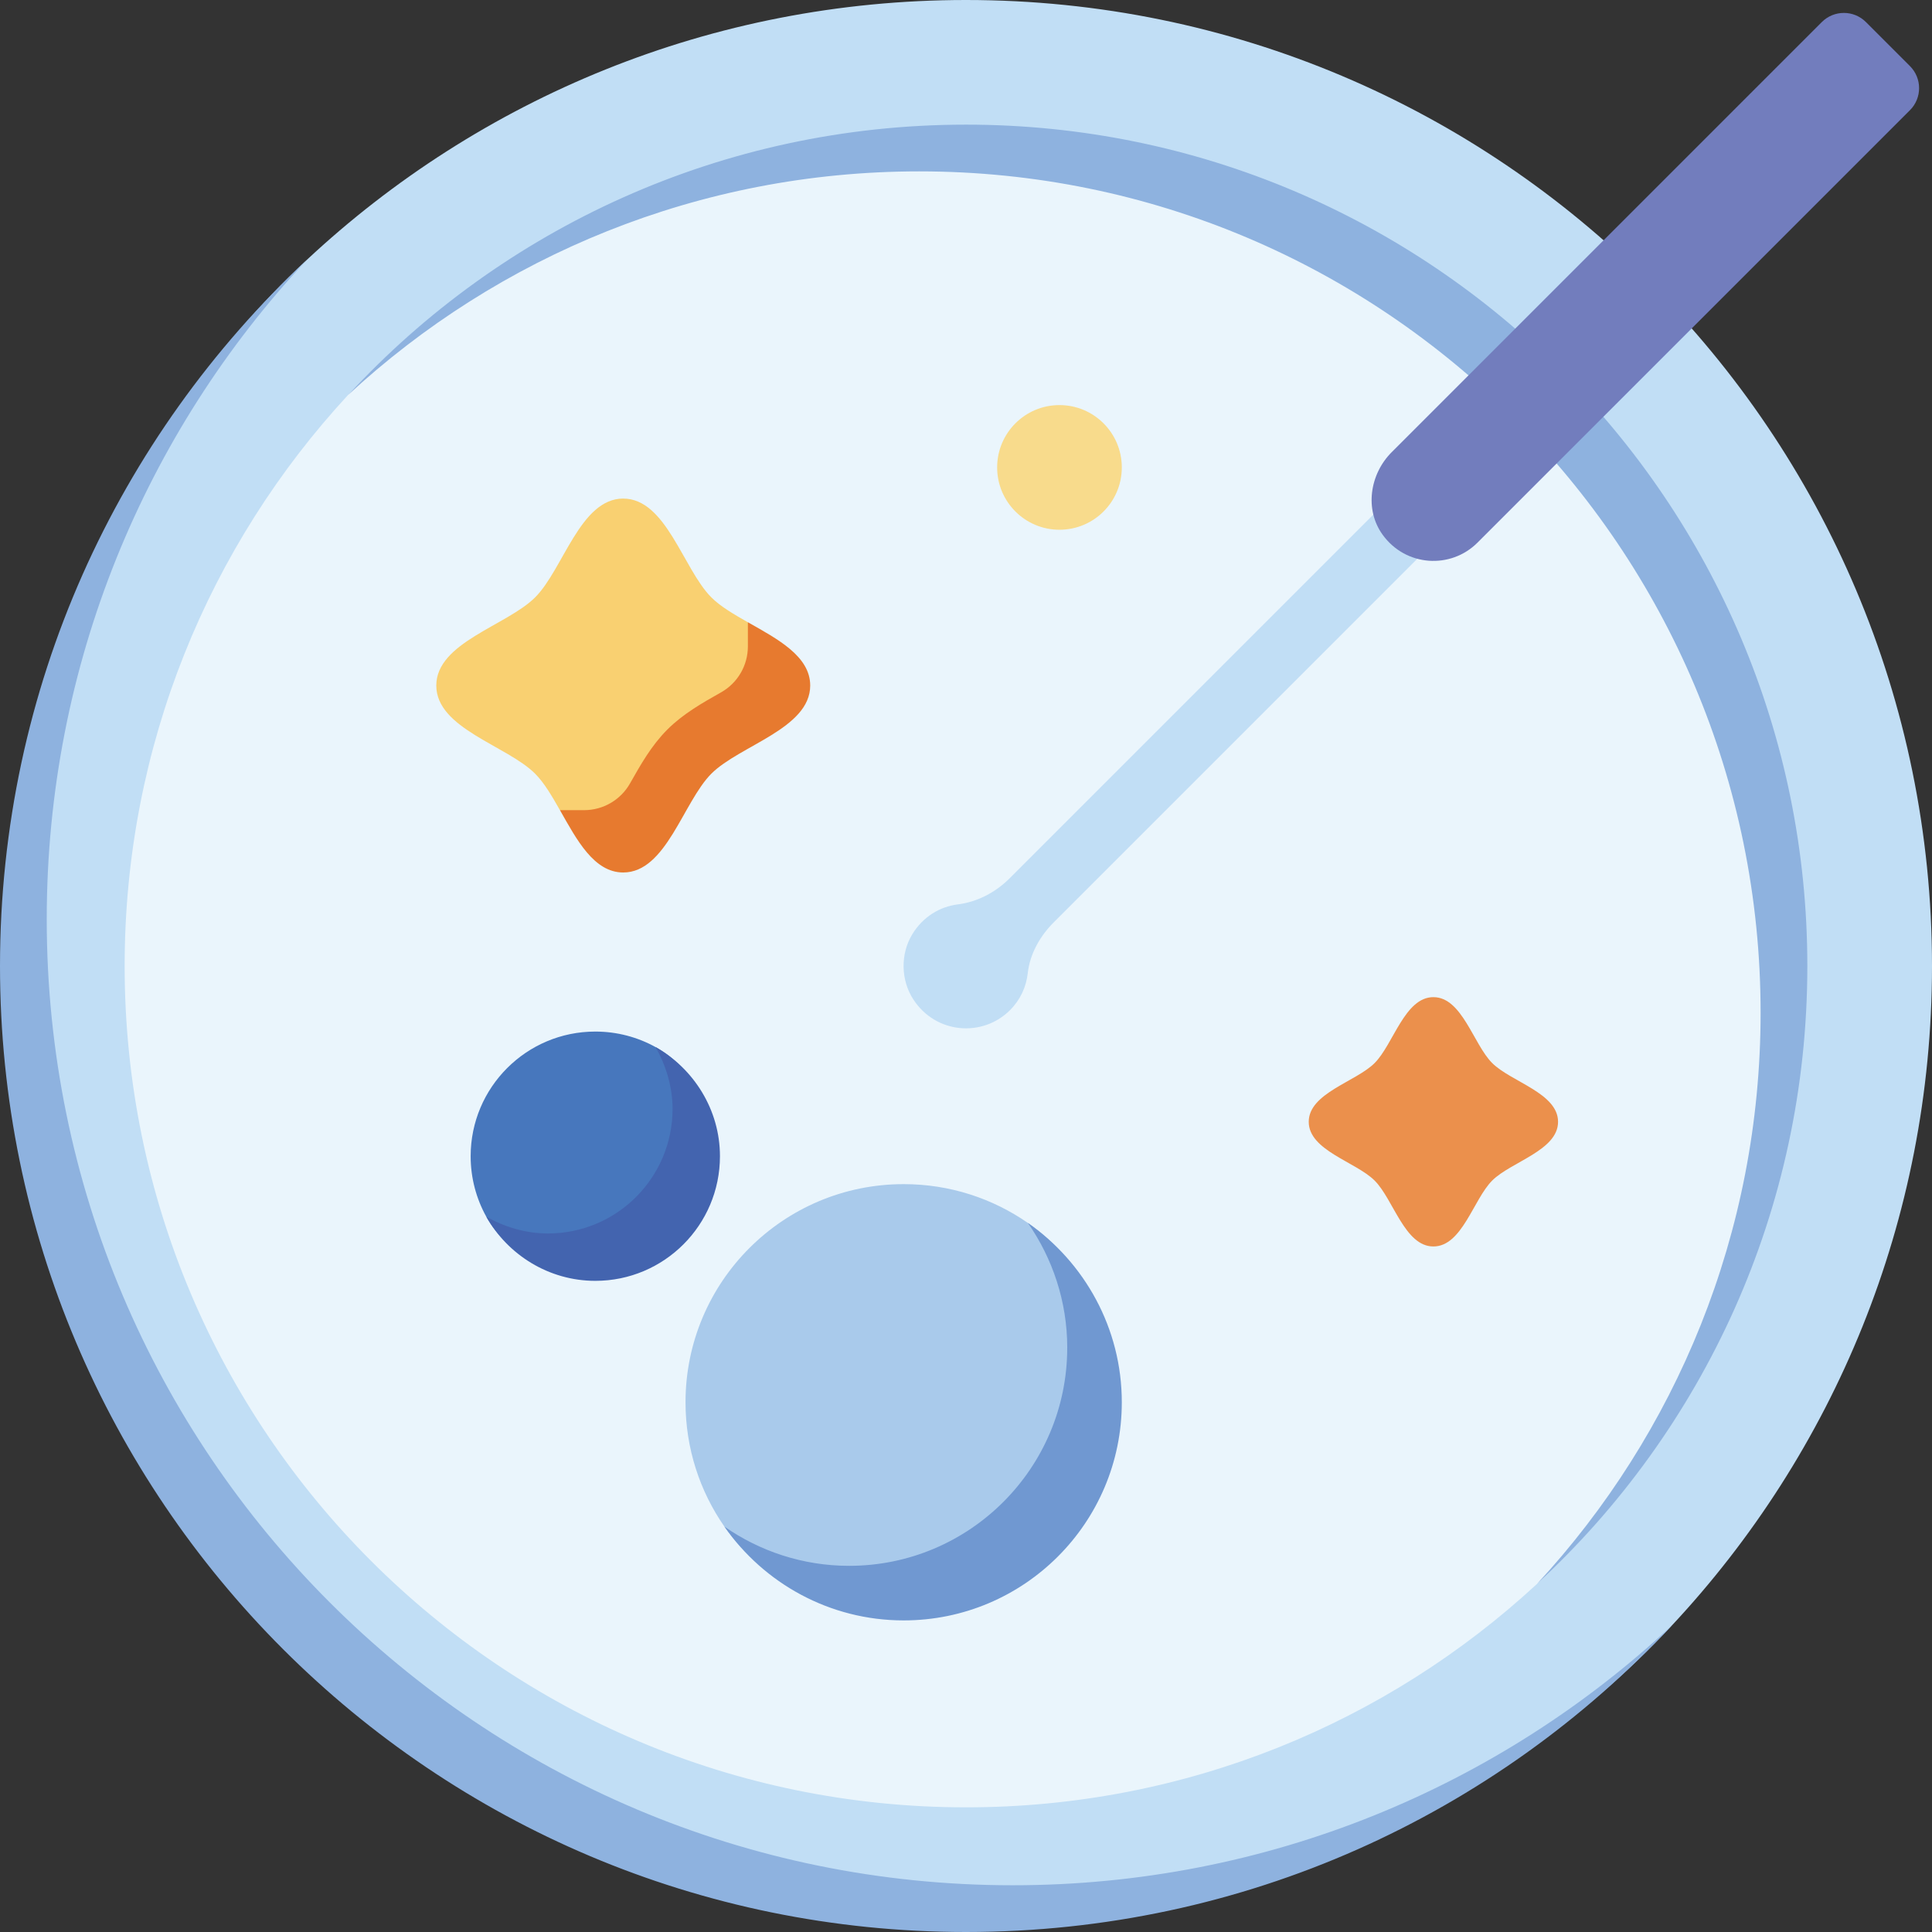
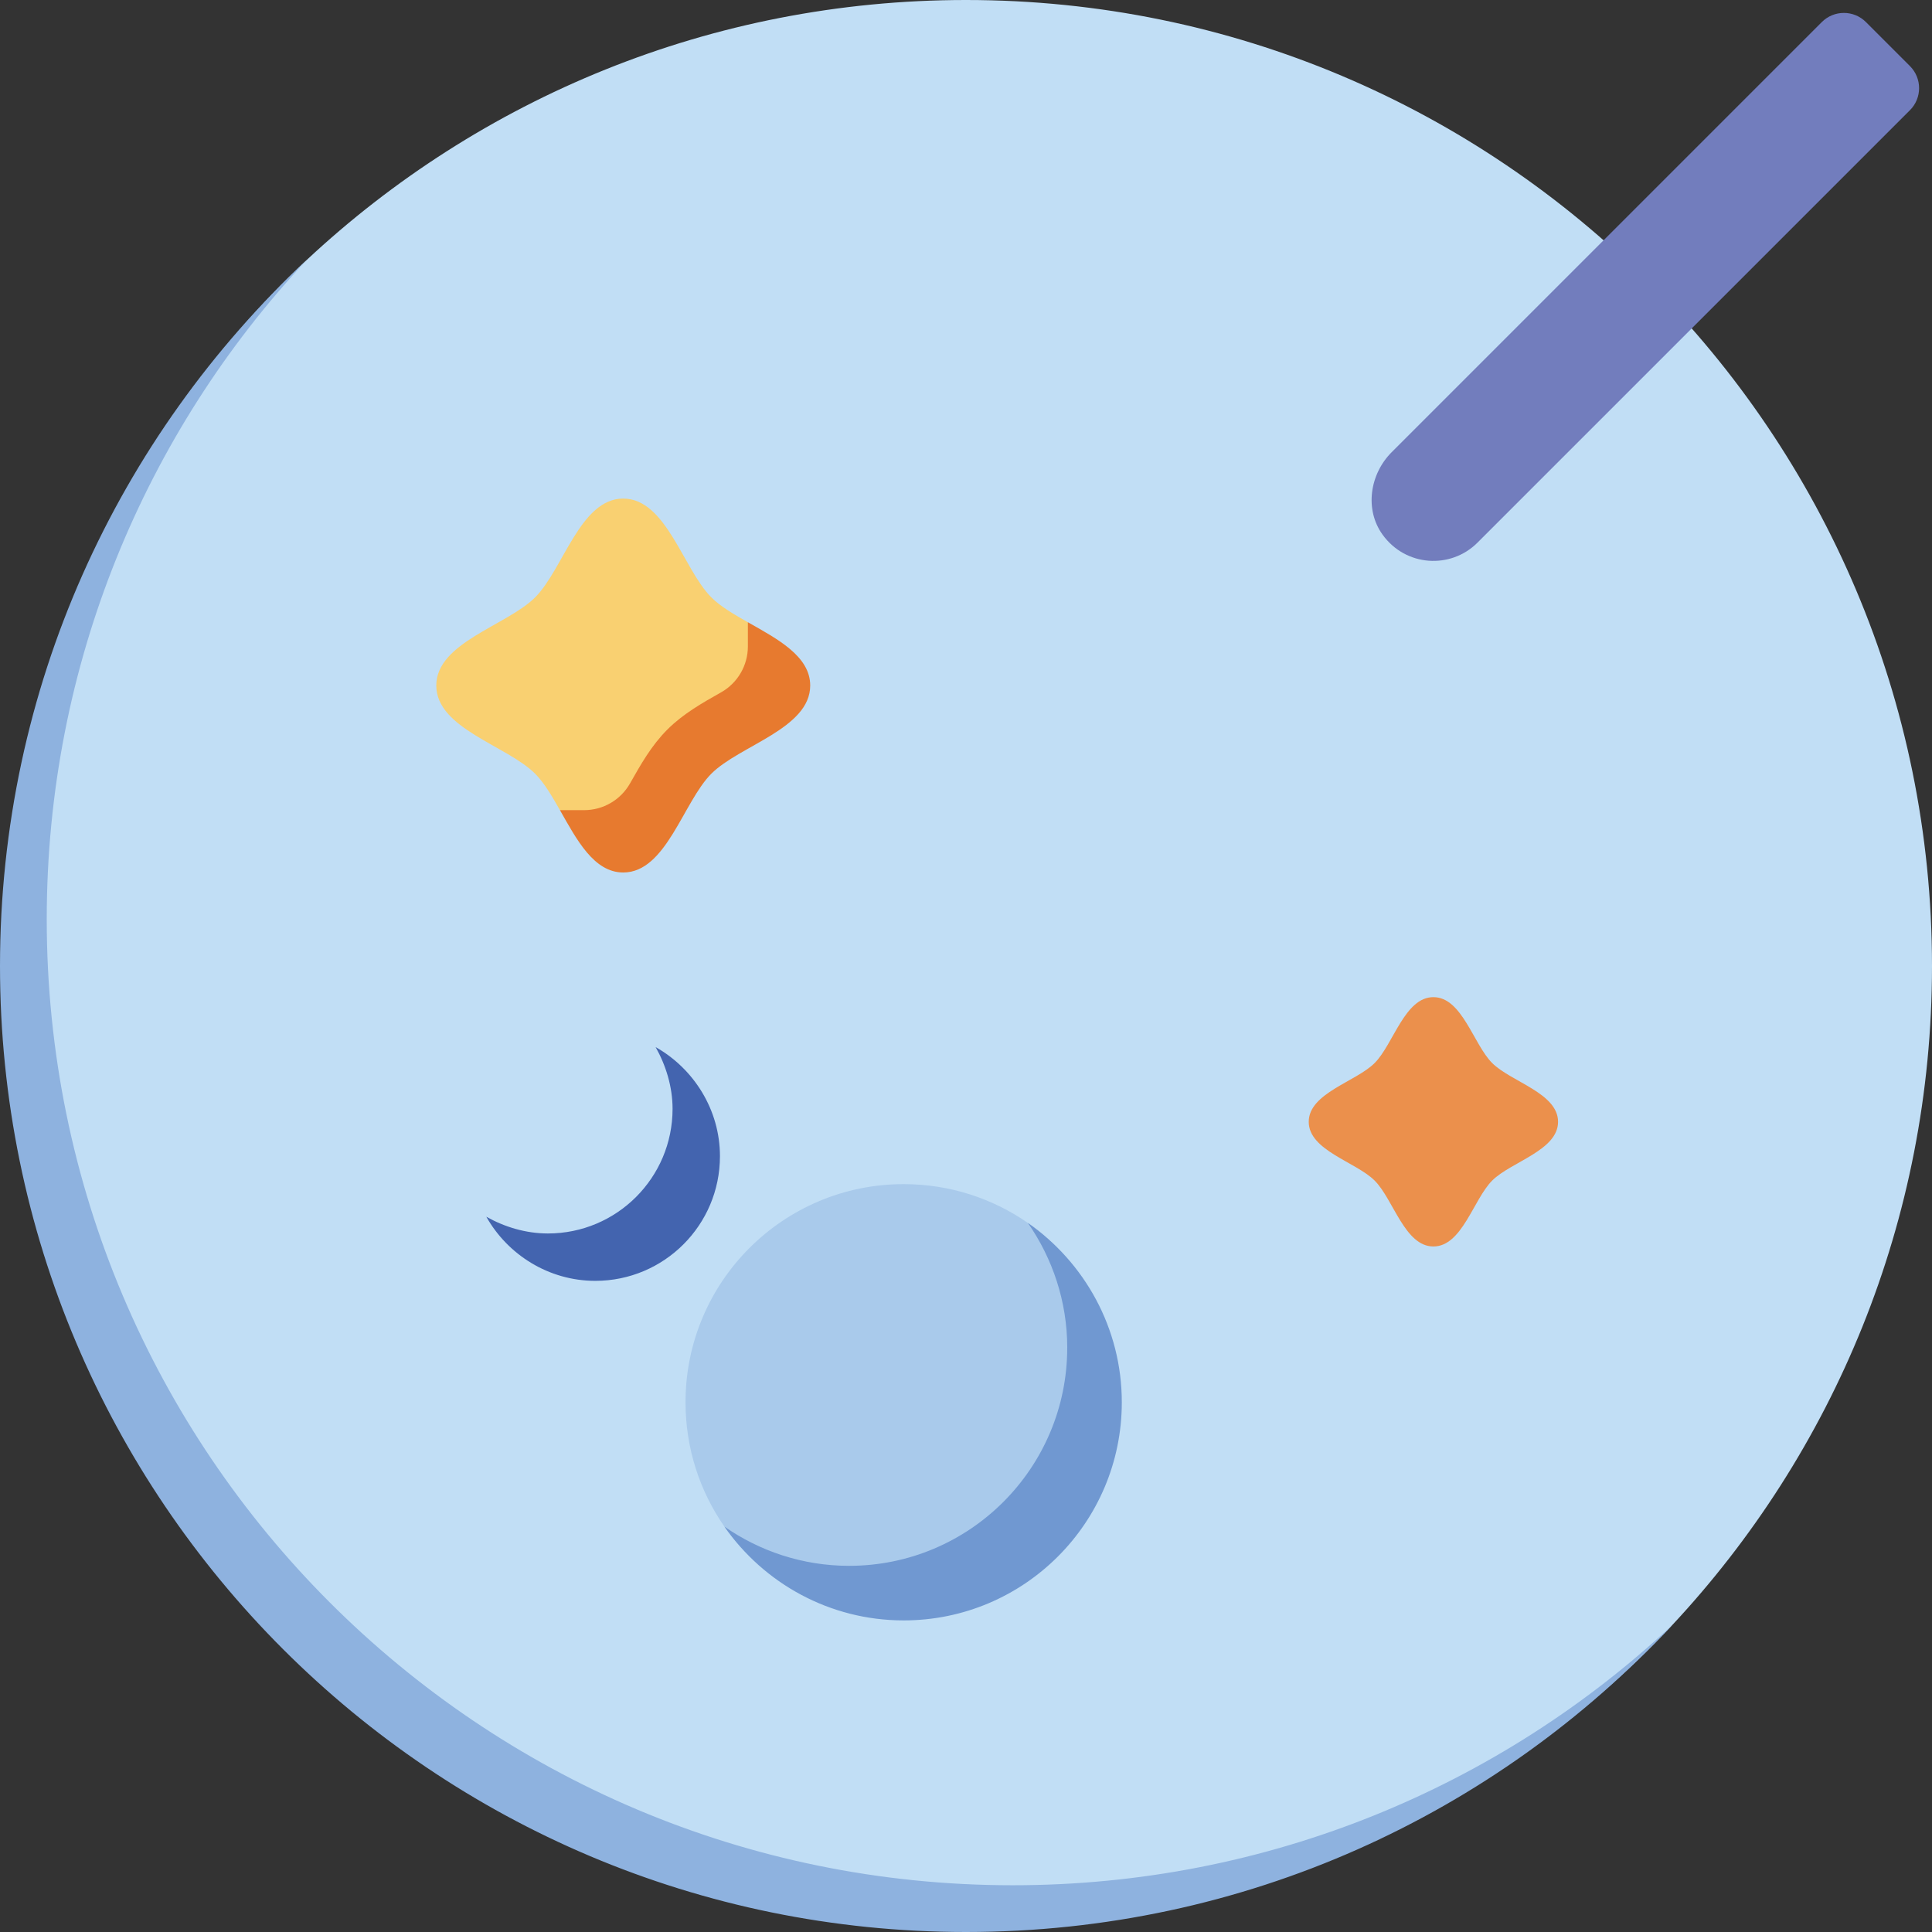
<svg xmlns="http://www.w3.org/2000/svg" id="uuid-6bd0a00a-13bb-4fa4-9607-e2b1fb975e0e" viewBox="0 0 113.386 113.386">
  <rect x="0" y="0" width="113.386" height="113.386" fill="#333333" stroke="none" />
  <defs>
    <style>.uuid-c8563fe1-e2bf-42a0-89ce-04b6469b02a2{fill:#4364af;}.uuid-ee1a8be9-003c-44be-8609-68044a2a581f{fill:#8eb2df;}.uuid-0662c4c3-8bae-4def-8e53-f5463c333109{fill:#eaf5fc;}.uuid-e15a3128-dc7e-4b51-911a-629bd386d973{fill:#a9caeb;}.uuid-d468364d-6196-4668-9e96-ce5a8be87e9a{fill:#f8db8c;}.uuid-ba670199-2a45-458f-b33c-00a408cc28fd{fill:#7098d1;}.uuid-9652ff83-1759-4875-b89c-7855c31630d6{fill:#eb904c;}.uuid-d85bd848-dc57-4d5f-8cdc-d1298be0330a{fill:#4777bd;}.uuid-e7aad203-3fa7-4369-8f80-bdc2cf0404d0{fill:#c1def5;}.uuid-829a67cf-f525-4c31-a34f-51f43365a51c{fill:#727dbd;}.uuid-e802633a-ffe9-48e6-9405-4f06f0945ae1{fill:#e77a2f;}.uuid-79f41c75-835b-4d27-8f46-6c9dc7009545{fill:#f9d071;}</style>
  </defs>
  <g id="uuid-cd538689-eff3-46b9-a8b5-c1a84deb1018">
    <g>
      <path class="uuid-e7aad203-3fa7-4369-8f80-bdc2cf0404d0" d="m113.386,56.693c0,14.96-5.794,28.566-15.261,38.698-10.347,11.073-25.081,17.009-41.432,17.009C25.382,112.399,1.229,88.004,1.229,56.693c0-16.351,5.693-31.085,16.767-41.432C28.127,5.794,41.733,0,56.693,0c31.311,0,56.693,25.382,56.693,56.693Z" />
-       <path class="uuid-0662c4c3-8bae-4def-8e53-f5463c333109" d="m105.195,56.693c0,14.335-5.233,27.243-14.989,36.263-8.804,8.14-20.578,13.114-33.513,13.114-27.271,0-49.378-22.107-49.378-49.378,0-12.936,4.974-24.71,13.114-33.513,9.021-9.756,21.929-15.252,36.264-15.252,27.271,0,48.502,21.494,48.502,48.765h0Z" />
-       <path class="uuid-ee1a8be9-003c-44be-8609-68044a2a581f" d="m56.693,7.315c-14.333,0-27.243,6.11-36.264,15.864,8.804-8.142,20.583-13.121,33.52-13.121,27.271,0,49.378,22.107,49.378,49.378,0,12.937-4.979,24.716-13.121,33.52,9.754-9.02,15.864-21.93,15.864-36.263,0-27.271-22.107-49.378-49.378-49.378h0Z" />
      <path class="uuid-e7aad203-3fa7-4369-8f80-bdc2cf0404d0" d="m82.832,27.968l-23.578,23.578c-.825.825-1.889,1.385-3.046,1.532-1.042.132-2.035.712-2.67,1.757-.703,1.158-.673,2.692.068,3.826,1.322,2.024,4.063,2.231,5.674.619.605-.605.948-1.369,1.036-2.157.127-1.141.714-2.179,1.526-2.991l23.577-23.577-2.586-2.586Z" />
-       <circle class="uuid-d468364d-6196-4668-9e96-ce5a8be87e9a" cx="62.179" cy="27.432" r="3.658" />
      <path class="uuid-79f41c75-835b-4d27-8f46-6c9dc7009545" d="m36.576,29.261c2.525,0,3.518,4.145,5.173,5.8.531.531,1.319.991,2.143,1.459l2.069,3.714c0,2.525-3.437,2.638-5.092,4.292s-1.767,4.612-4.292,4.612l-3.714-1.589c-.467-.824-.928-1.612-1.458-2.143-1.655-1.655-5.8-2.648-5.8-5.173s4.145-3.518,5.8-5.173c1.655-1.655,2.648-5.8,5.173-5.8h0Z" />
      <path class="uuid-9652ff83-1759-4875-b89c-7855c31630d6" d="m91.44,65.837c0,1.683-2.764,2.345-3.867,3.449s-1.765,3.867-3.449,3.867-2.345-2.764-3.449-3.867-3.867-1.765-3.867-3.449,2.764-2.345,3.867-3.449,1.765-3.867,3.449-3.867,2.345,2.764,3.449,3.867,3.867,1.765,3.867,3.449Z" />
-       <path class="uuid-d85bd848-dc57-4d5f-8cdc-d1298be0330a" d="m34.938,60.541c1.284,0,2.491.331,3.54.912,2.251,1.247,3.342,3.647,3.342,6.403,0,4.04-2.842,6.773-6.882,6.773-2.751,0-5.147-.976-6.397-3.221-.585-1.052-.919-2.263-.919-3.552,0-4.04,3.275-7.315,7.315-7.315h0Z" />
      <path class="uuid-ee1a8be9-003c-44be-8609-68044a2a581f" d="m59.436,110.643c-31.311,0-56.693-25.382-56.693-56.693,0-14.957,5.789-28.558,15.253-38.689C6.92,25.608,0,40.34,0,56.693c0,31.311,25.382,56.693,56.693,56.693,16.353,0,31.085-6.919,41.432-17.995-10.131,9.464-23.731,15.252-38.688,15.252h0Z" />
      <path class="uuid-829a67cf-f525-4c31-a34f-51f43365a51c" d="m106.92,1.293l-25.243,25.243c-1.288,1.288-1.602,3.363-.537,4.841,1.357,1.884,4.001,2.041,5.571.47l25.382-25.381c.714-.714.714-1.872,0-2.586l-2.586-2.586c-.714-.714-1.872-.714-2.586,0Z" />
      <path class="uuid-e15a3128-dc7e-4b51-911a-629bd386d973" d="m53.035,69.495c2.708,0,5.22.841,7.288,2.276,3.332,2.311,5.066,6.164,5.066,10.526,0,7.07-5.285,12.269-12.355,12.269-4.358,0-8.208-1.645-10.52-4.972-1.439-2.07-2.282-4.585-2.282-7.297,0-7.07,5.732-12.802,12.802-12.802h0Z" />
      <path class="uuid-ba670199-2a45-458f-b33c-00a408cc28fd" d="m62.634,79.094c0,7.07-5.732,12.802-12.802,12.802-2.717,0-5.245-.859-7.317-2.302,2.313,3.32,6.167,5.505,10.52,5.505,7.07,0,12.802-5.732,12.802-12.802,0-4.353-2.193-8.213-5.513-10.526,1.443,2.072,2.311,4.606,2.311,7.323Z" />
      <path class="uuid-c8563fe1-e2bf-42a0-89ce-04b6469b02a2" d="m39.472,65.076c0,4.04-3.275,7.315-7.315,7.315-1.303,0-2.556-.386-3.616-.983,1.254,2.226,3.659,3.763,6.397,3.763,4.04,0,7.315-3.275,7.315-7.315,0-2.737-1.549-5.149-3.775-6.403.597,1.06.994,2.32.994,3.623Z" />
      <path class="uuid-e802633a-ffe9-48e6-9405-4f06f0945ae1" d="m43.892,37.938c0,1.115-.6,2.145-1.571,2.694-.006.003-.012.007-.018.01-1.087.613-2.211,1.248-3.14,2.177-.929.929-1.563,2.054-2.178,3.141-.003.005-.005.01-.008.014-.549.972-1.579,1.573-2.696,1.573h-1.418c.99,1.747,1.998,3.658,3.714,3.658,2.525,0,3.518-4.145,5.173-5.8s5.8-2.648,5.8-5.173c0-1.717-1.911-2.725-3.658-3.714v1.419Z" />
    </g>
  </g>
</svg>